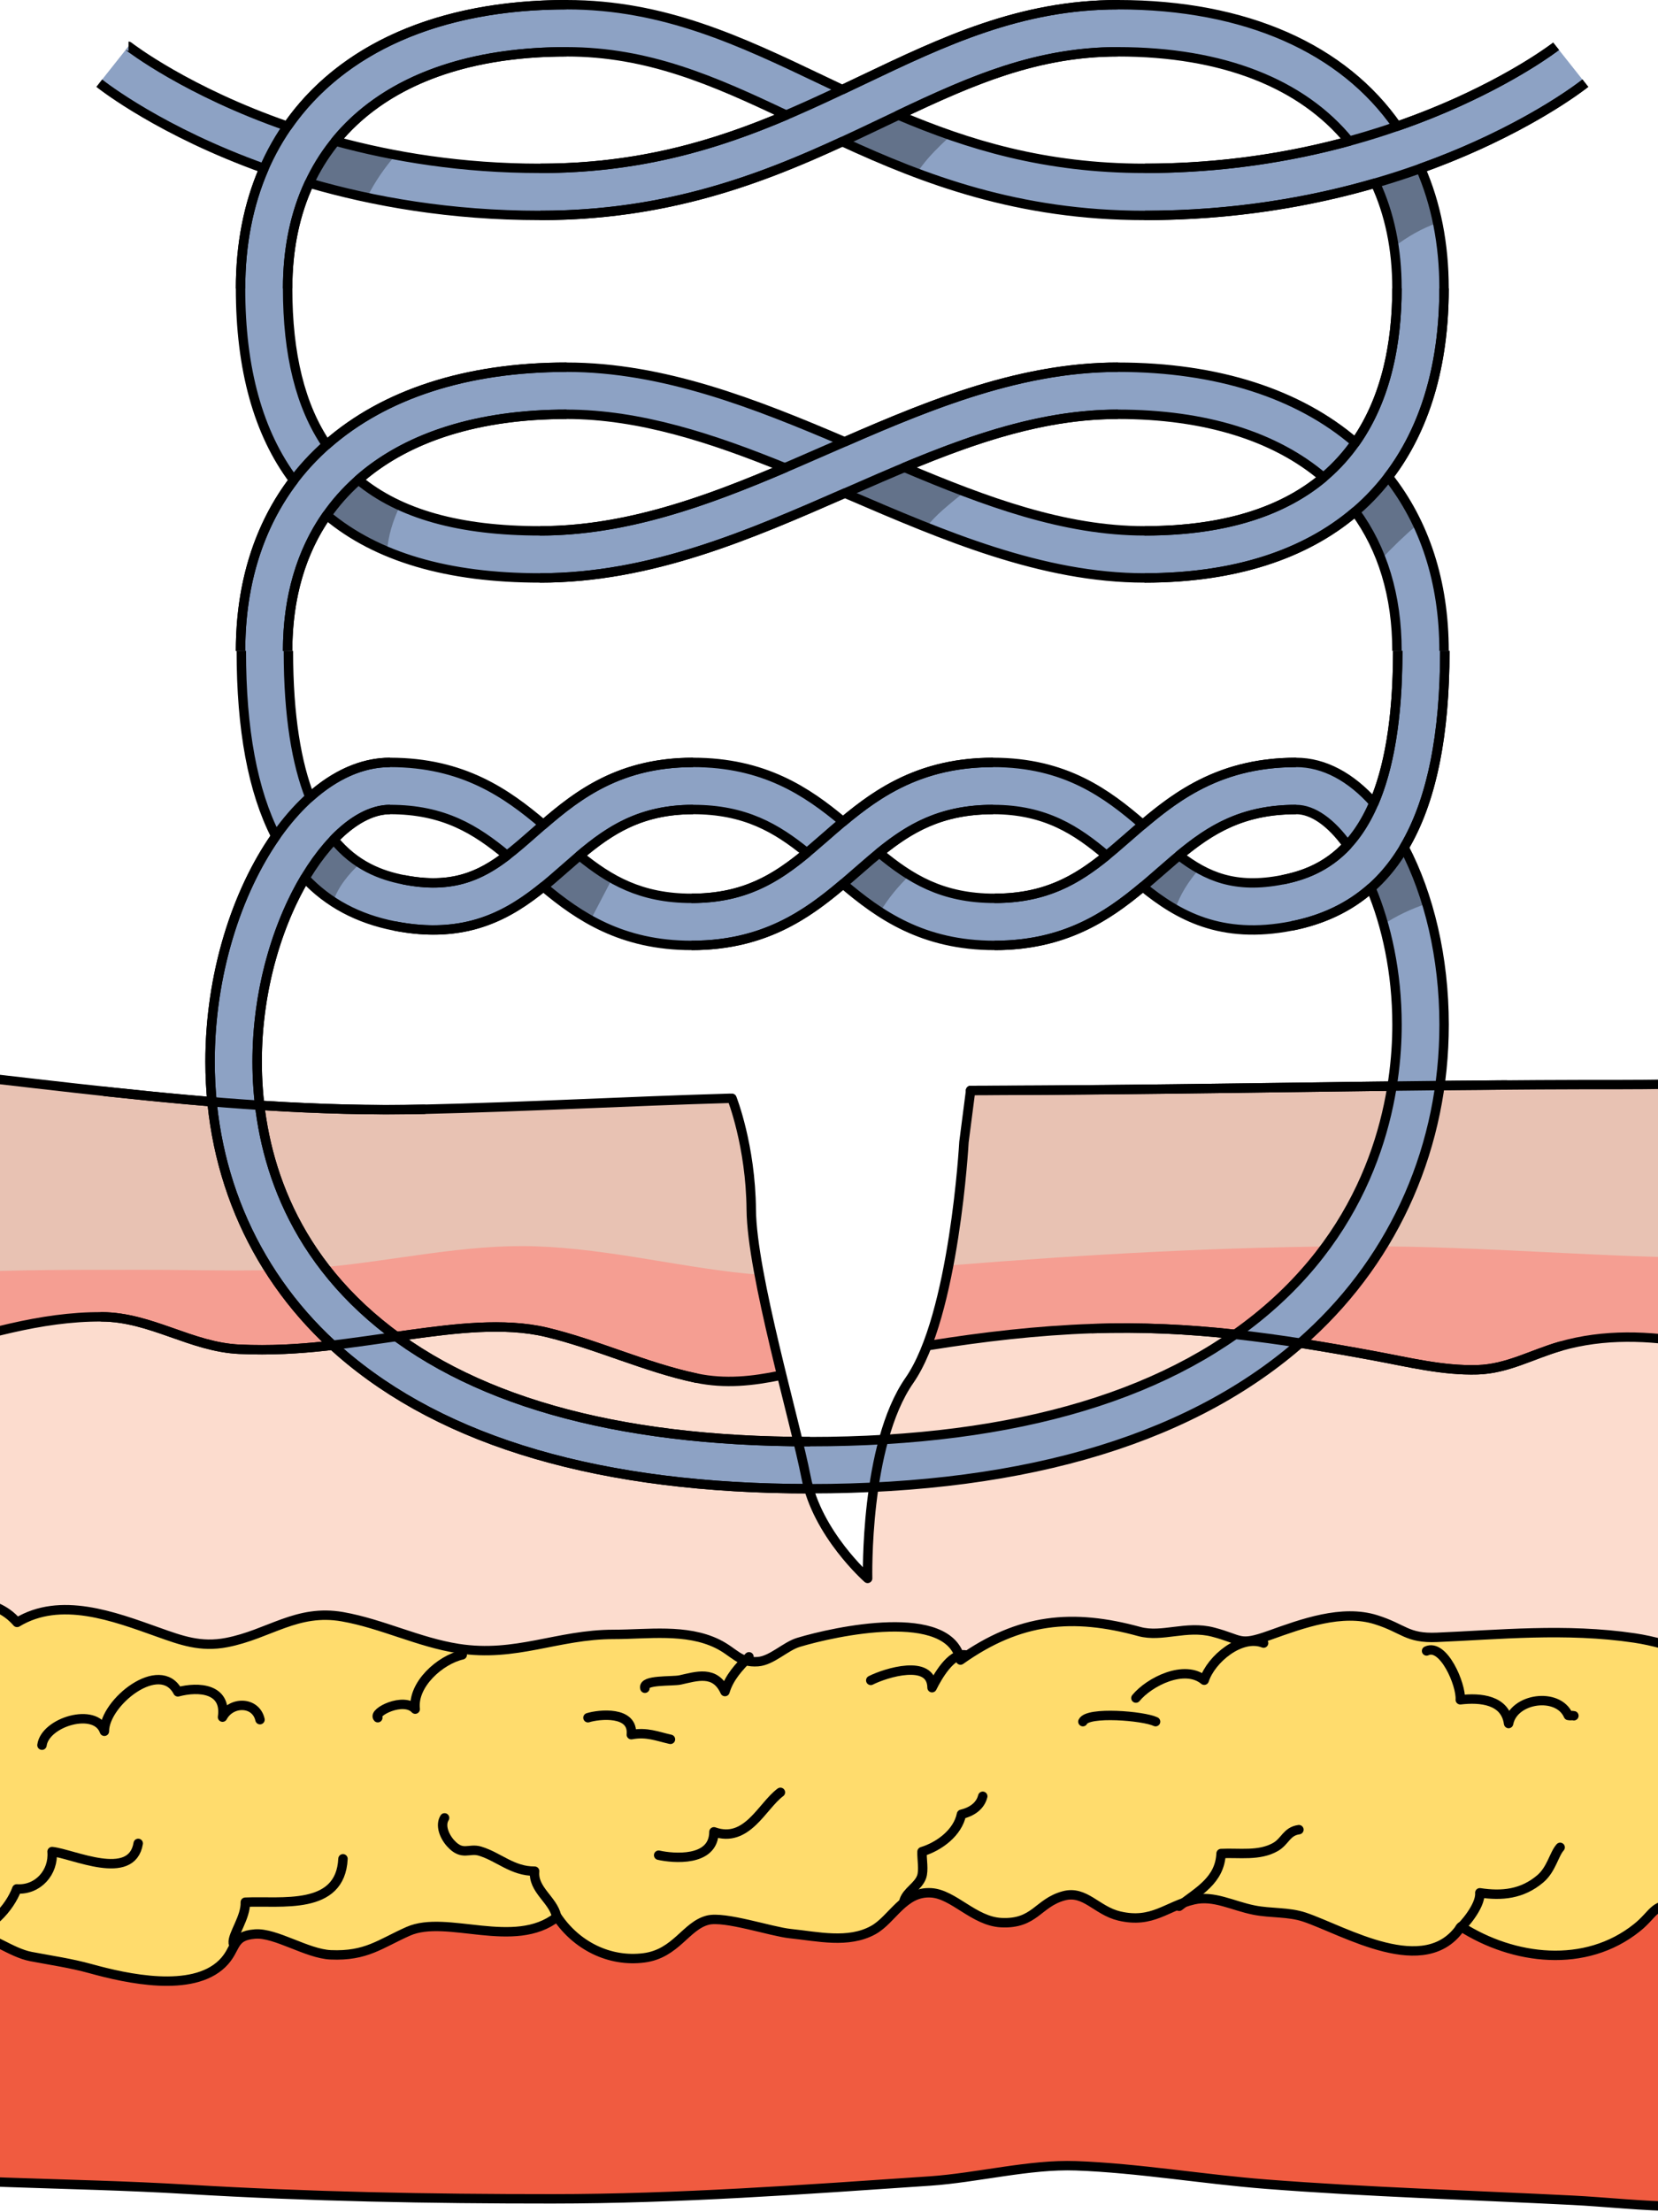
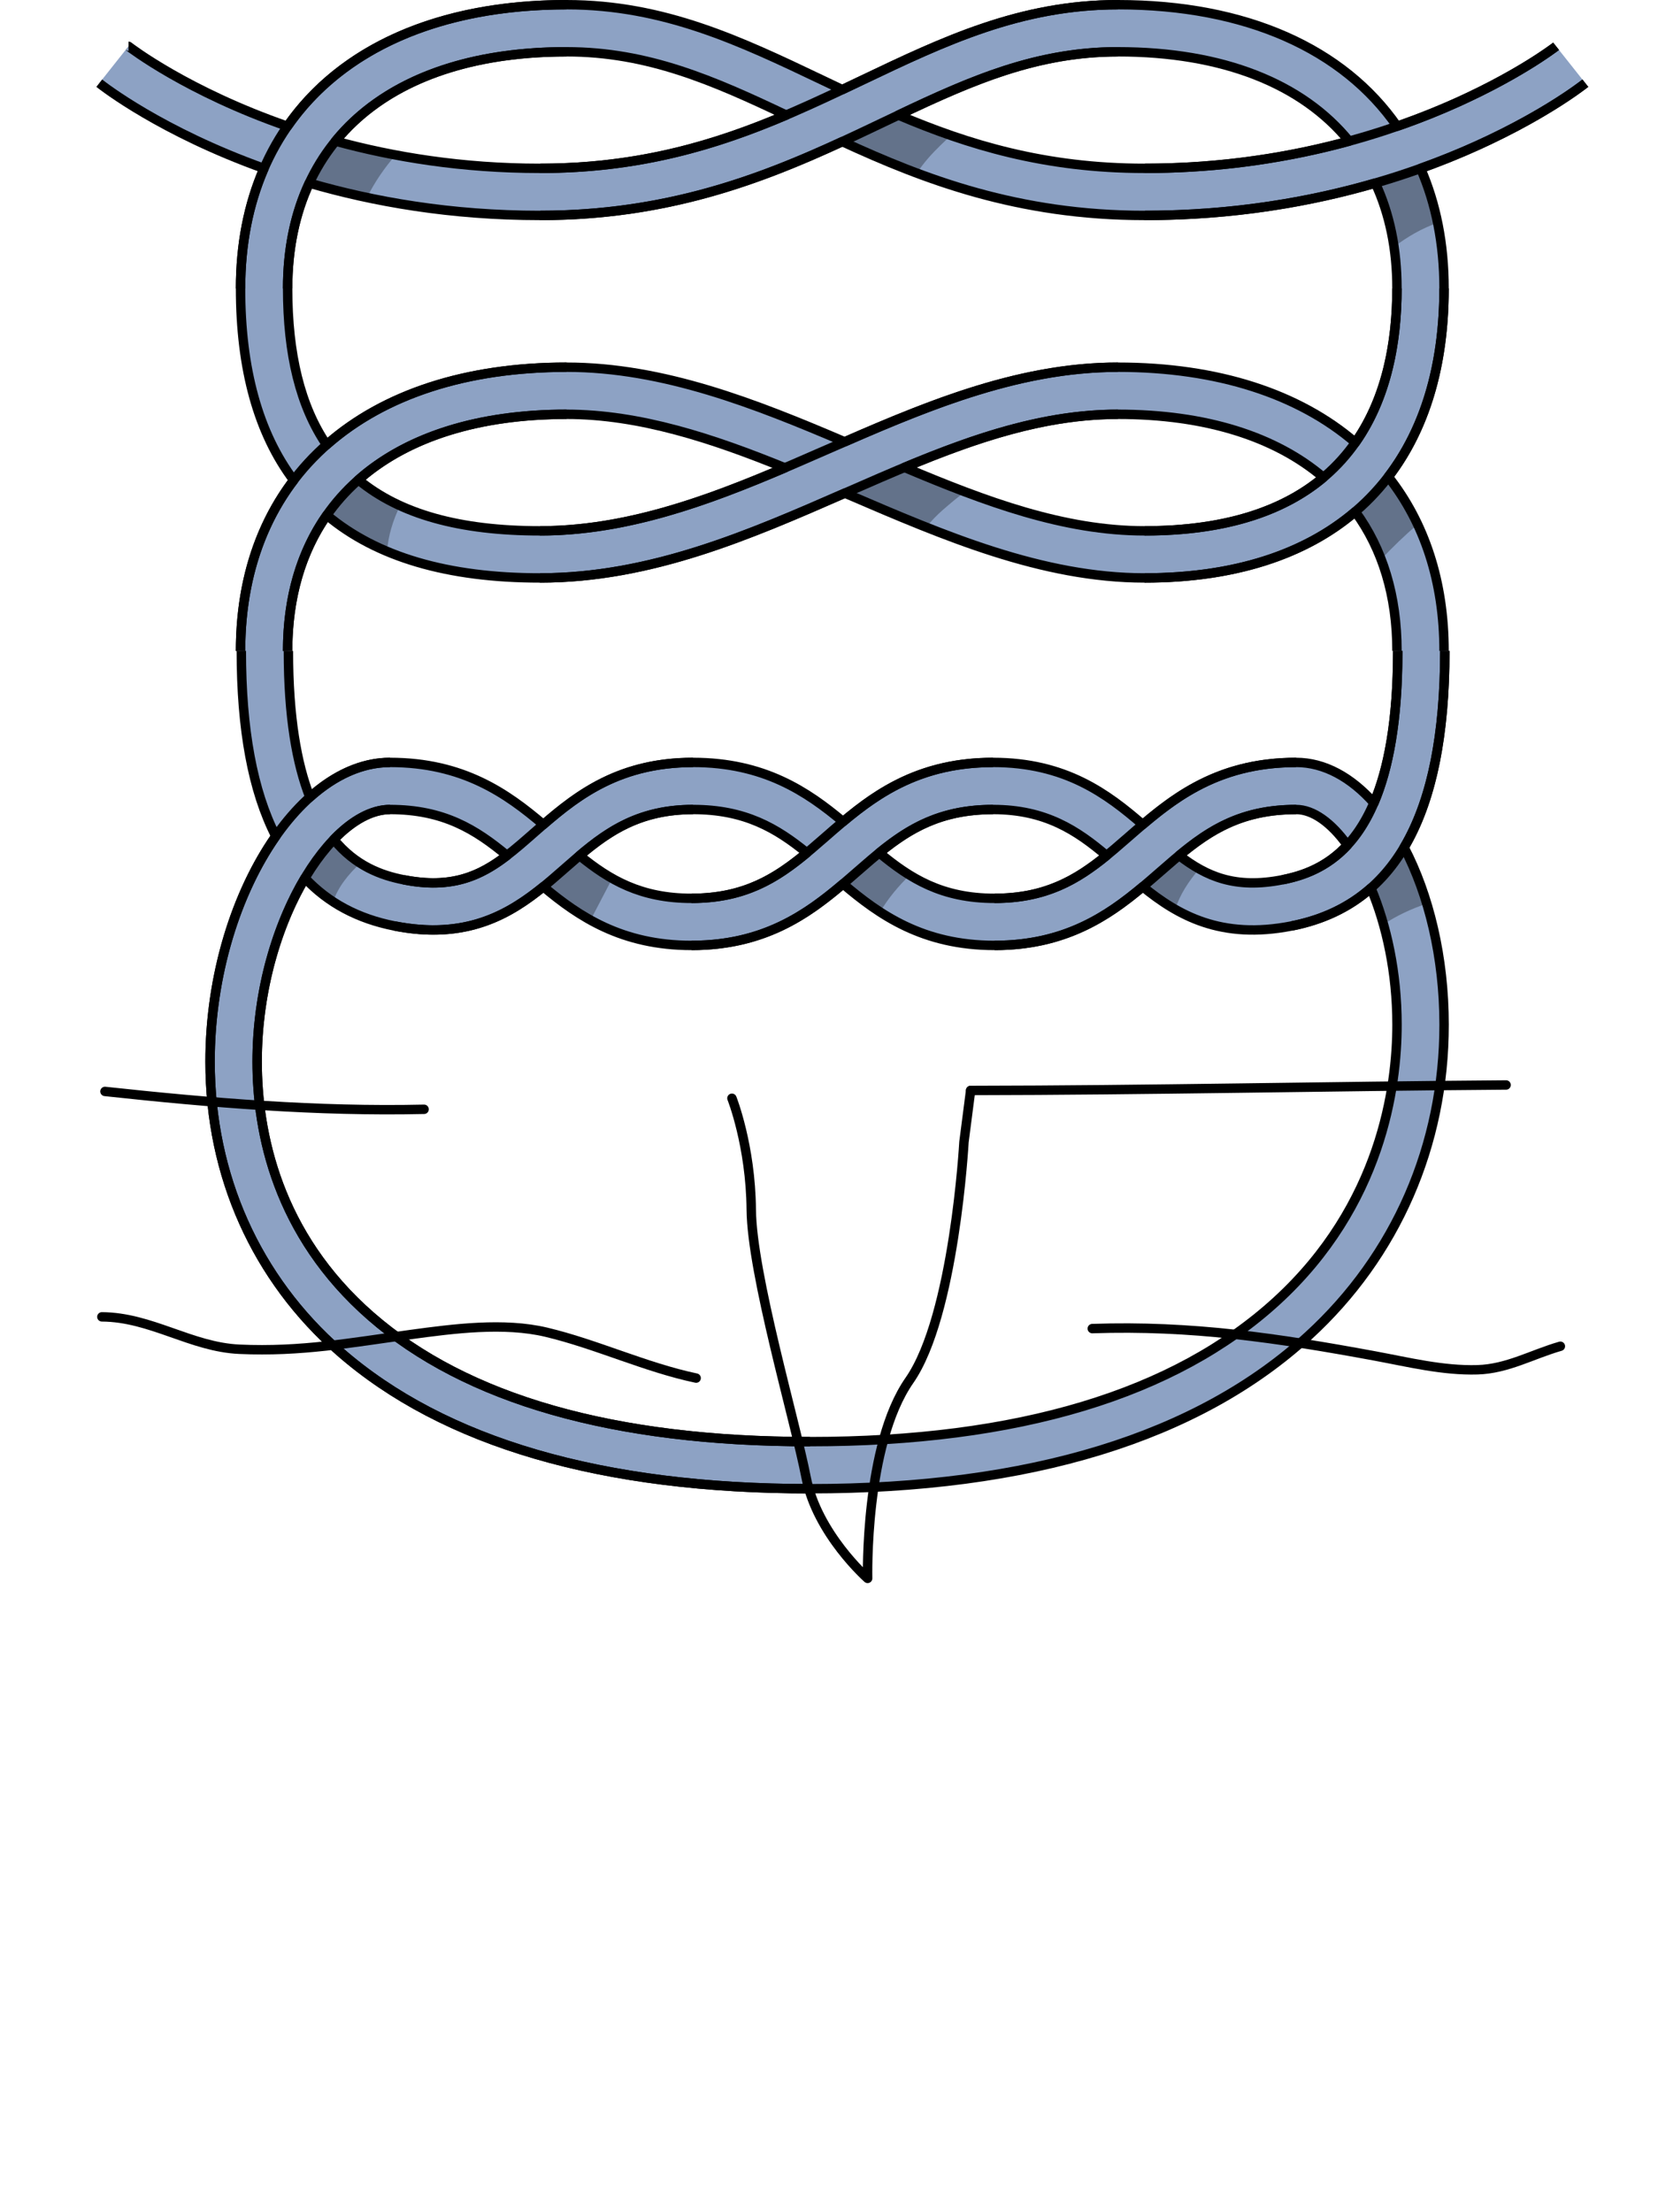
<svg xmlns="http://www.w3.org/2000/svg" xmlns:xlink="http://www.w3.org/1999/xlink" version="1.1" id="Layer_1" x="0px" y="0px" width="176.063px" height="234.89px" viewBox="0 0 176.063 234.89" enable-background="new 0 0 176.063 234.89" xml:space="preserve">
  <g>
    <g>
      <defs>
-         <rect id="SVGID_1_" y="99.553" width="176.063" height="146.719" />
-       </defs>
+         </defs>
      <clipPath id="SVGID_2_">
        <use xlink:href="#SVGID_1_" overflow="visible" />
      </clipPath>
      <g clip-path="url(#SVGID_2_)">
        <g>
          <path fill="#E8C2B3" d="M79.775,128.449c-0.033-3.754-1.096-8.395-2.048-11.82c-10.912,0.305-21.793,0.905-32.693,1.154      c-22.118,0.501-43.986-3.531-65.963-5.341c-21.6-1.778-42.836,1.222-64.238,3.615c-11.848,1.325-23.703,2.665-35.648,1.56      c-9.286-0.858-18.387-3.357-27.66-4.321c-4.755-0.494-8.068-1.749-12.352,1.194c-3.411,2.345-6.646,6.414-7.116,10.645      c-0.456,4.099,0.121,8.741,2.411,12.259c3.175,4.873,6.361,3.895,11.475,3.679c6.672-0.285,13.357-0.861,20.037-0.945      c13.135-0.164,26.329,1.194,39.465,1.562c9.623,0.269,19.288,1.818,28.926,1.03c10.813-0.887,21.305-2.272,32.176-2.272      c16.144,0,32.043-2.185,48.143-2.185c13.104,0,26.103,0.314,39.186,0.313c9.235-0.002,18.343,0.185,27.524,0.561      C80.491,134.978,79.8,131.07,79.775,128.449z" />
          <path fill="#E8C2B3" d="M201.271,117.261c-2.655-1.729-5.292-1.959-8.413-2.1c-6.941-0.312-13.967,0.006-20.913,0      c-22.892-0.019-45.782,0.592-68.678,0.624l-0.905,5.475c0,0-0.566,10.319-2.853,18.394c10.646-0.216,21.267-1.392,31.929-1.392      c15.545,0,31.203-0.568,46.75-1.233c5.752-0.245,10.969,0.283,16.605,0.624c4.086,0.248,8.599-0.777,10.865-4.299      C209.243,127.78,206.312,120.545,201.271,117.261z" />
        </g>
        <path fill="none" stroke="#000000" stroke-linecap="round" stroke-linejoin="round" stroke-miterlimit="10" d="M103.069,115.786     c22.961-0.029,45.918-0.644,68.876-0.625c6.946,0.006,13.972-0.312,20.913,0c3.121,0.141,5.758,0.37,8.413,2.1     c5.04,3.284,7.972,10.52,4.388,16.093c-2.267,3.521-6.779,4.547-10.865,4.299c-5.637-0.341-10.854-0.869-16.605-0.624     c-15.547,0.665-31.205,1.233-46.75,1.233" />
        <path fill="none" stroke="#000000" stroke-linecap="round" stroke-linejoin="round" stroke-miterlimit="10" d="M53.874,138.574     c-13.083,0.002-26.082-0.313-39.186-0.313c-16.1,0-31.999,2.185-48.143,2.185c-10.871,0-21.363,1.386-32.176,2.272     c-9.638,0.788-19.303-0.762-28.926-1.03c-13.136-0.367-26.33-1.726-39.465-1.562c-6.68,0.084-13.365,0.66-20.037,0.945     c-5.113,0.216-8.3,1.194-11.475-3.679c-2.29-3.518-2.867-8.16-2.411-12.259c0.471-4.23,3.705-8.3,7.116-10.645     c4.283-2.943,7.597-1.688,12.352-1.194c9.273,0.964,18.374,3.463,27.66,4.321c11.945,1.105,23.801-0.234,35.648-1.56     c21.402-2.394,42.639-5.394,64.238-3.615c21.977,1.81,43.845,5.842,65.963,5.341c10.835-0.248,21.647-0.857,32.493-1.165" />
        <path fill="#FCDCCE" d="M199.337,148.634c-2.427-10.657-17.873-9.403-26.449-9.747c-20.223-0.808-40.99-0.536-61.2,0.295     c-4.034,0.166-8.135,0.468-12.263,0.764c-0.756,2.604-1.693,4.958-2.855,6.625c-4.781,6.863-4.436,21.021-4.436,21.021     s-5.368-4.719-6.535-10.725c-0.662-3.406-2.425-9.889-3.839-16.109c-5.284-0.01-10.526-0.349-15.647-1.332     c-18.799-3.608-38.119-2.403-57.105-1.405c-16.281,0.854-32.082,2.715-48.422,0.547c-8.396-1.114-16.889,0.158-25.248,1.021     c-10.244,1.056-21.36,0.786-31.334,3.362c-8.821,2.278-17.82-1.222-26.705-2.565c-7.698-1.165-14.726-3.665-22.786-3.394     c-10.001,0.335-18.901,3.547-21.655,14.374c-1.404,5.515-3.369,16.983-0.805,22.242c4.938,10.128,19.574,11.506,29.303,12.75     c7.868,1.008,16.375,0.617,24.311,0.603c10.378-0.019,20.768,0.561,31.139,0.329c20.947-0.469,41.832-2.141,62.719-3.684     c16.548-1.223,33.262-0.078,49.832-0.078c18.998,0,38.105-0.182,57.057,1.171c15.805,1.127,31.592,2.572,47.45,2.574     c10.468,0.002,20.505-0.459,30.839-1.95c3.925-0.566,7.695-1.618,11.685-2.107c4.978-0.609,10.265-0.246,15.156-1.24     c4.821-0.98,5.887-3.574,7.31-7.891C201.355,166.502,201.114,156.427,199.337,148.634z" />
        <path fill="none" stroke="#000000" stroke-linecap="round" stroke-linejoin="round" stroke-miterlimit="10" d="M66.112,139.425     c-18.799-3.608-38.119-2.403-57.105-1.405c-16.281,0.854-32.082,2.715-48.422,0.547c-8.396-1.114-16.889,0.158-25.248,1.021     c-10.244,1.056-21.36,0.786-31.334,3.362c-8.821,2.278-17.82-1.222-26.705-2.565c-7.698-1.165-14.726-3.665-22.786-3.394     c-10.001,0.335-18.901,3.547-21.655,14.374c-1.404,5.515-3.369,16.983-0.805,22.242c4.938,10.128,19.574,11.506,29.303,12.75     c7.868,1.008,16.375,0.617,24.311,0.603c10.378-0.019,20.768,0.561,31.139,0.329c20.947-0.469,41.832-2.141,62.719-3.684     c16.548-1.223,33.262-0.078,49.832-0.078c18.998,0,38.105-0.182,57.057,1.171c15.805,1.127,31.592,2.572,47.45,2.574     c10.468,0.002,20.505-0.459,30.839-1.95c3.925-0.566,7.695-1.618,11.685-2.107c4.978-0.609,10.265-0.246,15.156-1.24     c4.821-0.98,5.887-3.574,7.31-7.891c2.505-7.581,2.264-17.656,0.486-25.449c-2.427-10.657-17.873-9.403-26.449-9.747     c-20.223-0.808-40.99-0.536-61.2,0.295" />
        <path fill="#F05B40" d="M-168.34,222.156c1.589,5.993,5.706,9.094,11.634,9.764c17.523,1.984,35.04,1.805,52.587,3.65     c5.584,0.589,9.05,0.776,14.469-0.367c5.259-1.112,10.577-1.916,15.849-2.971c17.446-3.492,37.635-3.848,55.324-1.804     c13.055,1.509,25.551,1.26,38.367,2.032c12.941,0.779,25.768,1.015,38.748,1.011c13.378-0.004,26.729-0.985,40.071-1.889     c5.082-0.346,10.601-1.799,15.549-1.619c6.636,0.241,13.526,1.432,20.193,1.95c10.835,0.841,21.7,1.163,32.55,1.709     c6.814,0.345,16.092,1.8,22.588-1.14c10.158-4.595,13.375-22.358,4.535-29.619c-6.506-5.345-18.676-4.456-26.457-4.978     c-15.279-1.021-30.689-1.479-45.998-1.892c-42.516-1.144-84.569-8.473-127.128-8.41c-20.865,0.03-41.813,1.664-62.653,0.701     c-15.221-0.706-30.492,0.174-45.66,1.56c-9.61,0.879-18.988,3.088-28.582,4.061C-157.51,195.441-173.086,204.26-168.34,222.156z" />
        <path fill="none" stroke="#000000" stroke-linecap="round" stroke-linejoin="round" stroke-miterlimit="10" d="M-168.34,222.156     c1.589,5.993,5.706,9.094,11.634,9.764c17.523,1.984,35.04,1.805,52.587,3.65c5.584,0.589,9.05,0.776,14.469-0.367     c5.259-1.112,10.577-1.916,15.849-2.971c17.446-3.492,37.635-3.848,55.324-1.804c13.055,1.509,25.551,1.26,38.367,2.032     c12.941,0.779,25.768,1.015,38.748,1.011c13.378-0.004,26.729-0.985,40.071-1.889c5.082-0.346,10.601-1.799,15.549-1.619     c6.636,0.241,13.526,1.432,20.193,1.95c10.835,0.841,21.7,1.163,32.55,1.709c6.814,0.345,16.092,1.8,22.588-1.14     c10.158-4.595,13.375-22.358,4.535-29.619c-6.506-5.345-18.676-4.456-26.457-4.978c-15.279-1.021-30.689-1.479-45.998-1.892     c-42.516-1.144-84.569-8.473-127.128-8.41c-20.865,0.03-41.813,1.664-62.653,0.701c-15.221-0.706-30.492,0.174-45.66,1.56     c-9.61,0.879-18.988,3.088-28.582,4.061C-157.51,195.441-173.086,204.26-168.34,222.156z" />
        <path fill="#FFDC6D" d="M-147.451,205.449c2.753-0.723,2.351,0.14,5.351,0.957c3.018,0.823,5.742,0.179,7.809-2.002     c4.182,2.375,13.172,7.7,15.661,0.068c3.892,1.602,9.737,0.71,13.074-1.567c4.333,5.916,10.354,9.795,18.095,6.467     c1.412-0.607,3.894-3.448,5.301-3.385c2.014,0.091,4.01,2.986,6.628,3.4c3.962,0.628,6.056-1.66,9.038-2.158     c2.426-0.404,6.163,1.858,8.676,2.145c5.034,0.574,9.934,0.347,11.63-4.831c3.645,4.969,15.833,6.856,19.033,0.547     c3.809,2.798,11.151,4.646,14.049-0.531c-1.35,2.409,10.144,0.813,10.16,0.814c2.051,0.174,4.093,1.962,6.245,2.373     c2.193,0.417,4.203,0.697,6.355,1.293c3.804,1.051,10.731,2.586,13.943-0.542c1.602-1.561,0.945-2.954,3.496-3.143     c2.188-0.162,5.5,2.1,8.029,2.207c3.778,0.162,5.229-1.165,8.225-2.496c4.102-1.82,11.271,2.045,15.818-1.536     c2.047,3.051,5.543,4.829,9.222,4.353c3.403-0.443,4.442-3.405,6.765-4c1.803-0.463,6.742,1.218,8.767,1.427     c2.921,0.301,6.157,1.083,8.802-0.371c2.039-1.12,3.23-4.152,6.17-3.959c2.383,0.155,4.548,3.025,7.43,3.165     c3.584,0.174,3.873-2.096,6.634-2.846c2.263-0.616,3.49,1.575,5.909,2.143c3.532,0.831,5.032-1.067,7.904-1.729     c2.145-0.495,4.086,0.639,6.399,1.1c1.78,0.356,3.659,0.174,5.361,0.748c4.241,1.429,12.846,6.685,16.623,1.009     c5.558,3.553,13.201,4.508,18.688,0.1c1.717-1.379,1.775-2.483,3.718-2.341c1.408,0.105,3.162,1.744,4.688,2.045     c9.899,1.938,17.768-6.551,19.057-16.095c0.836-6.168-0.519-13.864-7.904-14.113c-3.041-0.104-5.852,1.351-8.881,1.627     c-4.277,0.394-6.767-1.25-10.941-1.87c-7.309-1.087-14.492-0.34-20.986-0.071c-3.206,0.133-3.49-0.935-6.471-1.871     c-3.615-1.138-7.835,0.41-11.261,1.636c-3.366,1.206-2.944,0.479-6.063-0.326c-2.84-0.735-5.404,0.603-7.805-0.054     c-7.076-1.941-12.734-1.421-18.994,3.026c-1.18-5.701-13.334-3.045-17.207-1.878c-1.393,0.42-2.832,1.94-4.309,2.049     c-1.985,0.146-2.482-1.009-4.293-1.896c-3.328-1.632-7.411-0.999-11.01-0.999c-6.007,0-10.367,2.463-16.529,1.499     c-4.194-0.656-8.084-2.631-12.266-3.372c-4.862-0.859-7.816,1.871-12.32,2.738c-2.762,0.533-4.807-0.223-7.266-1.099     c-4.734-1.686-10.371-3.833-14.984-1.039c-2.45-2.836-6.572-2.438-9.676-1.458c-1.408,0.445-1.54,1.186-3.106,1.106     c-2.183-0.111-4.116-1.763-6.569-1.809c-3.039-0.058-5.468,2.091-8.104,1.582c-2.321-0.448-4.092-2.054-6.812-2.214     c-3.245-0.192-6.509,0-9.7,0.553c-2.037,0.353-4.352,0.626-6.283,1.388c-0.975,0.387-2.949,2.275-3.815,2.373     c-1.658,0.187-3.288-1.457-4.981-1.747c-3.729-0.64-6.247,2.091-9.597,2.371c-1.161,0.098-1.945-0.591-3.153-0.645     c-1.955-0.089-2.301,0.783-4.057,1.262c-3.164,0.858-5.582-0.129-8.733,1.6c-2.249-3.112-6.396-2.999-9.981-2.777     c-2.467,0.153-5.763,2.035-8.134,1.582c-1.712-0.325-3.987-2.047-5.93-2.589c-2.634-0.735-4.997-1.837-7.813-1.809     c-4.565,0.045-8.357,1.893-12.879,1.021c-1.796-0.346-3.449-0.851-5.305-0.64c-1.531,0.174-2.979,1.609-4.294,1.802     c-2.408,0.352-4.963-2.511-8.403-1.802c-1.47,0.304-2.634,1.347-4.137,1.506c-2.313,0.243-4.827-0.604-7.206-0.632     c-3.928-0.043-8.094-1.57-11.18,1.443c-2.793,2.729-4.305,7.248-5.176,10.947c-1.266,5.376-2.103,10.614,0.568,15.748     C-168.118,209.127-155.265,207.496-147.451,205.449z" />
        <path fill="none" stroke="#000000" stroke-linecap="round" stroke-linejoin="round" stroke-miterlimit="10" d="M-147.451,205.449     c2.753-0.723,2.351,0.14,5.351,0.957c3.018,0.823,5.742,0.179,7.809-2.002c4.182,2.375,13.172,7.7,15.661,0.068     c3.892,1.602,9.737,0.71,13.074-1.567c4.333,5.916,10.354,9.795,18.095,6.467c1.412-0.607,3.894-3.448,5.301-3.385     c2.014,0.091,4.01,2.986,6.628,3.4c3.962,0.628,6.056-1.66,9.038-2.158c2.426-0.404,6.163,1.858,8.676,2.145     c5.034,0.574,9.934,0.347,11.63-4.831c3.645,4.969,15.833,6.856,19.033,0.547c3.809,2.798,11.151,4.646,14.049-0.531     c-1.35,2.409,10.144,0.813,10.16,0.814c2.051,0.174,4.093,1.962,6.245,2.373c2.193,0.417,4.203,0.697,6.355,1.293     c3.804,1.051,10.731,2.586,13.943-0.542c1.602-1.561,0.945-2.954,3.496-3.143c2.188-0.162,5.5,2.1,8.029,2.207     c3.778,0.162,5.229-1.165,8.225-2.496c4.102-1.82,11.271,2.045,15.818-1.536c2.047,3.051,5.543,4.829,9.222,4.353     c3.403-0.443,4.442-3.405,6.765-4c1.803-0.463,6.742,1.218,8.767,1.427c2.921,0.301,6.157,1.083,8.802-0.371     c2.039-1.12,3.23-4.152,6.17-3.959c2.383,0.155,4.548,3.025,7.43,3.165c3.584,0.174,3.873-2.096,6.634-2.846     c2.263-0.616,3.49,1.575,5.909,2.143c3.532,0.831,5.032-1.067,7.904-1.729c2.145-0.495,4.086,0.639,6.399,1.1     c1.78,0.356,3.659,0.174,5.361,0.748c4.241,1.429,12.846,6.685,16.623,1.009c5.558,3.553,13.201,4.508,18.688,0.1     c1.717-1.379,1.775-2.483,3.718-2.341c1.408,0.105,3.162,1.744,4.688,2.045c9.899,1.938,17.768-6.551,19.057-16.095     c0.836-6.168-0.519-13.864-7.904-14.113c-3.041-0.104-5.852,1.351-8.881,1.627c-4.277,0.394-6.767-1.25-10.941-1.87     c-7.309-1.087-14.492-0.34-20.986-0.071c-3.206,0.133-3.49-0.935-6.471-1.871c-3.615-1.138-7.835,0.41-11.261,1.636     c-3.366,1.206-2.944,0.479-6.063-0.326c-2.84-0.735-5.404,0.603-7.805-0.054c-7.076-1.941-12.734-1.421-18.994,3.026     c-1.18-5.701-13.334-3.045-17.207-1.878c-1.393,0.42-2.832,1.94-4.309,2.049c-1.985,0.146-2.482-1.009-4.293-1.896     c-3.328-1.632-7.411-0.999-11.01-0.999c-6.007,0-10.367,2.463-16.529,1.499c-4.194-0.656-8.084-2.631-12.266-3.372     c-4.862-0.859-7.816,1.871-12.32,2.738c-2.762,0.533-4.807-0.223-7.266-1.099c-4.734-1.686-10.371-3.833-14.984-1.039     c-2.45-2.836-6.572-2.438-9.676-1.458c-1.408,0.445-1.54,1.186-3.106,1.106c-2.183-0.111-4.116-1.763-6.569-1.809     c-3.039-0.058-5.468,2.091-8.104,1.582c-2.321-0.448-4.092-2.054-6.812-2.214c-3.245-0.192-6.509,0-9.7,0.553     c-2.037,0.353-4.352,0.626-6.283,1.388c-0.975,0.387-2.949,2.275-3.815,2.373c-1.658,0.187-3.288-1.457-4.981-1.747     c-3.729-0.64-6.247,2.091-9.597,2.371c-1.161,0.098-1.945-0.591-3.153-0.645c-1.955-0.089-2.301,0.783-4.057,1.262     c-3.164,0.858-5.582-0.129-8.733,1.6c-2.249-3.112-6.396-2.999-9.981-2.777c-2.467,0.153-5.763,2.035-8.134,1.582     c-1.712-0.325-3.987-2.047-5.93-2.589c-2.634-0.735-4.997-1.837-7.813-1.809c-4.565,0.045-8.357,1.893-12.879,1.021     c-1.796-0.346-3.449-0.851-5.305-0.64c-1.531,0.174-2.979,1.609-4.294,1.802c-2.408,0.352-4.963-2.511-8.403-1.802     c-1.47,0.304-2.634,1.347-4.137,1.506c-2.313,0.243-4.827-0.604-7.206-0.632c-3.928-0.043-8.094-1.57-11.18,1.443     c-2.793,2.729-4.305,7.248-5.176,10.947c-1.266,5.376-2.103,10.614,0.568,15.748     C-168.118,209.127-155.265,207.496-147.451,205.449z" />
        <g>
          <path fill="#F59E92" d="M199.032,134.51c-2.773-2.531-12.393-0.931-15.789-0.931c-12.74,0-25.396-1.248-38.07-1.248      c-14.821,0-29.666,0.852-44.437,2.037c-0.567,2.979-1.319,6.003-2.303,8.533c5.823-0.938,11.678-1.629,17.556-1.832      c10.476-0.36,19.713,1.002,29.967,2.898c3.605,0.666,7.25,1.582,10.934,1.474c3.184-0.094,5.791-1.632,8.805-2.497      c9.314-2.679,18.966,0.811,27.866,3.035c2.065,0.516,4.261,1.663,6.425,1.294C200.828,144.487,201.597,136.851,199.032,134.51z" />
          <path fill="#F59E92" d="M80.63,135.355c-7.957-0.648-15.668-2.757-23.8-3.023c-7.386-0.243-14.839,1.504-22.163,2.192      c-6.404,0.603-12.97,0.289-19.431,0.304c-6.71,0.015-13.222-0.058-19.909,0.313c-5.506,0.306-11.884,1.204-17.238-0.384      c-6.176-1.829-12.004-3.941-18.504-4.307c-8.363-0.469-16.67,0.426-24.963,1.257c-14.174,1.421-27.596,6.637-42.064,5.002      c-3.35-0.379-6.658-1.841-9.992-2.201c-3.171-0.342-6.446-0.001-9.605-0.32c-6.144-0.619-12.742-1.509-18.801-0.921      c-6.023,0.582-12.314-0.396-17.255,3.981c-2.167,1.921-2.522,4.276-0.157,6.242c7.732,6.429,17.592-7.364,25.507-0.725      c3.545,2.971,5.62,5.028,10.581,5.173c7.156,0.21,14.188-1.888,21.365-1.247c6.884,0.613,12.11,1.884,18.998,0.389      c9.151-1.988,19.08-0.941,28.445-1.014c4.941-0.04,9.066-2.612,14.021-2.811c5.807-0.231,11.508,0.79,17.133,1.96      c13.246,2.753,24.795-5.475,38.021-5.394c5.237,0.032,9.463,3.21,14.603,3.441c6.576,0.297,11.822-0.698,18.223-1.568      c4.513-0.613,9.867-1.312,14.367-0.241c5.321,1.265,10.52,3.734,15.912,4.871c3.153,0.662,6.12,0.307,9.084-0.319      C82.139,142.463,81.255,138.704,80.63,135.355z" />
        </g>
        <path fill="none" stroke="#000000" stroke-linecap="round" stroke-linejoin="round" stroke-miterlimit="10" d="M98.634,142.864     c5.758-0.923,11.546-1.595,17.355-1.795c10.476-0.36,19.713,1.002,29.967,2.898c3.605,0.666,7.25,1.582,10.934,1.474     c3.184-0.094,5.791-1.632,8.805-2.497c9.314-2.679,18.966,0.811,27.866,3.035c2.065,0.516,4.261,1.663,6.425,1.294     c0.843-2.786,1.611-10.423-0.953-12.764c-2.773-2.531-12.393-0.931-15.789-0.931" />
        <path fill="none" stroke="#000000" stroke-linecap="round" stroke-linejoin="round" stroke-miterlimit="10" d="M-4.673,135.141     c-5.506,0.306-11.884,1.204-17.238-0.384c-6.176-1.829-12.004-3.941-18.504-4.307c-8.363-0.469-16.67,0.426-24.963,1.257     c-14.174,1.421-27.596,6.637-42.064,5.002c-3.35-0.379-6.658-1.841-9.992-2.201c-3.171-0.342-6.446-0.001-9.605-0.32     c-6.144-0.619-12.742-1.509-18.801-0.921c-6.023,0.582-12.314-0.396-17.255,3.981c-2.167,1.921-2.522,4.276-0.157,6.242     c7.732,6.429,17.592-7.364,25.507-0.725c3.545,2.971,5.62,5.028,10.581,5.173c7.156,0.21,14.188-1.888,21.365-1.247     c6.884,0.613,12.11,1.884,18.998,0.389c9.151-1.988,19.08-0.941,28.445-1.014c4.941-0.04,9.066-2.612,14.021-2.811     c5.807-0.231,11.508,0.79,17.133,1.96c13.246,2.753,24.795-5.475,38.021-5.394c5.237,0.032,9.463,3.21,14.603,3.441     c6.576,0.297,11.822-0.698,18.223-1.568c4.513-0.613,9.867-1.312,14.367-0.241c5.321,1.265,10.52,3.734,15.912,4.871     c3.1,0.651,6.02,0.318,8.933-0.287" />
        <path fill="none" stroke="#000000" stroke-linecap="round" stroke-linejoin="round" stroke-miterlimit="10" d="M88.916,135.376" />
        <g>
          <path fill="none" stroke="#000000" stroke-linecap="round" stroke-linejoin="round" stroke-miterlimit="10" d="M24.768,206.314      c-0.11-0.882,1.353-2.749,1.28-4.34c3.795-0.173,10.106,0.925,10.373-4.609" />
          <path fill="none" stroke="#000000" stroke-linecap="round" stroke-linejoin="round" stroke-miterlimit="10" d="M-3.47,205.116      c2.276-0.036,4.527-2.553,5.253-4.552c2.251,0.151,3.941-1.774,3.748-3.966c2.224,0.238,8.458,3.26,9.146-0.868" />
          <path fill="none" stroke="#000000" stroke-linecap="round" stroke-linejoin="round" stroke-miterlimit="10" d="M4.458,185.302      c0.326-2.469,5.709-4.08,6.627-1.476c-0.002-3.083,5.919-7.782,7.804-4.186c2.225-0.592,5.187-0.36,4.742,2.684      c0.911-1.714,3.532-1.696,3.978,0.268" />
          <path fill="none" stroke="#000000" stroke-linecap="round" stroke-linejoin="round" stroke-miterlimit="10" d="M49.086,175.71      c-2.346,0.531-5.304,3.142-4.995,5.765c-1.225-1.334-4.529,0.337-3.973,0.908" />
          <path fill="none" stroke="#000000" stroke-linecap="round" stroke-linejoin="round" stroke-miterlimit="10" d="M59.099,203.448      c-0.392-1.752-2.529-2.804-2.326-4.77c-2.357,0.017-3.807-1.524-5.81-2.128c-1.163-0.352-1.85,0.55-3.096-0.813      c-0.698-0.766-1.151-1.933-0.657-2.717" />
          <path fill="none" stroke="#000000" stroke-linecap="round" stroke-linejoin="round" stroke-miterlimit="10" d="M69.942,196.983      c1.497,0.34,5.854,0.753,5.871-2.481c3.51,1.257,5.11-2.756,7.059-4.192" />
          <path fill="none" stroke="#000000" stroke-linecap="round" stroke-linejoin="round" stroke-miterlimit="10" d="M96.012,201.78      c0.329-0.98,1.495-1.495,1.851-2.489c0.26-0.724,0.016-1.901,0.047-2.684c1.816-0.553,3.795-2.007,4.188-3.968      c1.035-0.244,1.989-0.834,2.259-1.912" />
          <path fill="none" stroke="#000000" stroke-linecap="round" stroke-linejoin="round" stroke-miterlimit="10" d="M102.478,175.711      c-1.51-0.181-2.924,2.324-3.503,3.486c-0.034-3.119-4.958-1.563-6.508-0.775" />
-           <path fill="none" stroke="#000000" stroke-linecap="round" stroke-linejoin="round" stroke-miterlimit="10" d="M79.536,175.919      c-1.082,1.103-2.1,2.186-2.551,3.69c-1.047-2.314-3.037-1.612-4.76-1.234c-0.836,0.184-4.035-0.061-3.743,0.881" />
          <path fill="none" stroke="#000000" stroke-linecap="round" stroke-linejoin="round" stroke-miterlimit="10" d="M125.211,202.406      c2.054-1.597,4.322-2.751,4.454-5.6c1.906-0.099,4.048,0.299,5.789-0.703c1.026-0.591,1.17-1.65,2.477-1.831" />
          <path fill="none" stroke="#000000" stroke-linecap="round" stroke-linejoin="round" stroke-miterlimit="10" d="M134.181,174.461      c-2.389-0.946-5.582,1.692-6.305,3.941c-2.088-1.722-5.834,0.164-7.254,1.897" />
          <path fill="none" stroke="#000000" stroke-linecap="round" stroke-linejoin="round" stroke-miterlimit="10" d="M114.992,182.804      c0.503-1.108,6.45-0.618,7.718,0" />
          <path fill="none" stroke="#000000" stroke-linecap="round" stroke-linejoin="round" stroke-miterlimit="10" d="M62.436,182.386      c1.165-0.364,4.856-0.76,4.604,1.8c1.64-0.313,2.723,0.175,4.155,0.494" />
          <path fill="none" stroke="#000000" stroke-linecap="round" stroke-linejoin="round" stroke-miterlimit="10" d="M151.489,175.295      c1.791-0.848,3.693,3.58,3.578,5.187c2.164-0.255,4.775-0.002,5.131,2.52c0.531-2.727,5.252-3.365,6.344-0.855      c0.197,0.052,0.406-0.022,0.59,0.031" />
          <path fill="none" stroke="#000000" stroke-linecap="round" stroke-linejoin="round" stroke-miterlimit="10" d="M155.036,204.702      c0.117,0.018,2.229-2.259,2.106-3.727c2.34,0.357,4.493,0.15,6.419-1.483c1.188-1.008,1.453-2.606,2.111-3.341" />
        </g>
      </g>
    </g>
    <g>
      <g>
        <path id="changecolor_10_" fill="#8DA2C4" d="M153.344,69.115c0-7.362-2.09-13.615-5.934-18.487     c3.877-5.055,5.934-11.789,5.934-20.003c0-4.729-0.863-8.999-2.497-12.742c10.894-3.898,17.075-8.712,17.501-9.05l-3.106-3.918     l-0.003,0.002c-0.004,0.003-0.025,0.02-0.047,0.036c-0.564,0.431-6.567,4.89-16.844,8.454C142.648,5.195,132.331,0.5,118.719,0.5     c-10.362,0-18.497,3.88-27.109,7.987c-0.719,0.343-1.441,0.687-2.166,1.029c-0.725-0.343-1.447-0.687-2.166-1.029     C78.665,4.38,70.53,0.5,60.168,0.5c-13.612,0-23.93,4.695-29.629,12.907C19.821,9.689,13.744,4.993,13.646,4.915l-3.106,3.918     c0.426,0.338,6.607,5.151,17.501,9.05c-1.634,3.743-2.497,8.014-2.497,12.742c0,8.573,1.898,15.363,5.656,20.362     c-3.666,4.819-5.656,10.944-5.656,18.128h0.082c0,8.345,1.21,14.882,3.664,19.672c-4.19,5.979-6.983,14.73-6.983,23.938     c0,12.101,4.898,23.039,13.791,30.801c11.06,9.653,27.853,14.548,49.912,14.548c23.359,0,41.173-5.468,52.946-16.253     c9.281-8.502,14.394-20.229,14.394-33.022c0-7.174-1.625-13.818-4.245-18.816c2.896-4.875,4.322-11.806,4.322-20.866H153.344z      M118.719,5.5c11.128,0,19.562,3.384,24.532,9.485c-6.144,1.679-13.435,2.89-21.708,2.89c-10.582,0-18.75-2.517-26.135-5.658     C103.164,8.535,110.094,5.5,118.719,5.5z M60.168,5.5c8.625,0,15.555,3.035,23.311,6.717c-7.385,3.142-15.553,5.658-26.135,5.658     c-8.273,0-15.564-1.211-21.708-2.89C40.606,8.884,49.04,5.5,60.168,5.5z M30.543,30.625c0-4.203,0.798-7.948,2.31-11.188     c6.802,1.977,15.02,3.438,24.491,3.438c13.436,0,23.42-3.836,32.1-7.841c8.68,4.005,18.664,7.841,32.1,7.841     c9.472,0,17.689-1.461,24.491-3.438c1.512,3.239,2.31,6.984,2.31,11.188c0,5.52-1.028,11.537-4.418,16.365     c-5.982-5.147-14.595-8-25.207-8c-10.263,0-19.803,3.898-29.023,7.92c-9.481-4.05-19.271-7.92-29.527-7.92     c-10.774,0-19.486,2.941-25.479,8.238C31.902,43.134,30.543,37.628,30.543,30.625z M140.53,50.691     c-4.083,3.435-10.134,5.674-18.987,5.674c-8.549,0-16.854-3.086-25.492-6.736c7.527-3.142,14.885-5.639,22.668-5.639     C128.021,43.99,135.441,46.353,140.53,50.691z M83.342,49.673c-8.307,3.544-16.893,6.692-25.998,6.692     c-8.491,0-14.872-1.767-19.275-5.415c5.095-4.501,12.617-6.96,22.1-6.96C67.943,43.99,75.719,46.57,83.342,49.673z      M135.578,138.134c-10.822,9.913-27.5,14.939-49.569,14.939c-20.815,0-36.502-4.479-46.624-13.314     c-9.983-8.713-12.079-19.511-12.079-27.034c0-7.557,2.132-14.546,5.074-19.487c2.477,2.635,5.643,4.32,9.513,5.081     c7.496,1.475,12.067-1.129,15.807-4.167c3.791,3.179,8.34,6.233,15.734,6.233c7.628,0,12.228-3.251,16.092-6.534     c3.864,3.283,8.464,6.534,16.092,6.534c7.395,0,11.943-3.055,15.734-6.232c3.738,3.037,8.305,5.643,15.807,4.166     c3.322-0.653,6.126-1.988,8.421-4.021c1.656,3.939,2.77,8.986,2.77,14.5C148.349,115.385,146.689,127.955,135.578,138.134z      M35.445,89.135c1.946-2.022,4.023-3.182,5.969-3.182c5.705,0,9.101,2.122,12.426,4.882c-2.907,2.229-5.94,3.567-10.982,2.577     C40.472,92.943,37.729,91.936,35.445,89.135z M61.543,90.845c3.145-2.661,6.48-4.892,12.055-4.892     c5.509,0,8.864,1.979,12.082,4.6c-3.292,2.731-6.648,4.832-12.246,4.832C68.037,95.385,64.724,93.433,61.543,90.845z      M93.371,90.553c3.218-2.621,6.573-4.6,12.082-4.6c5.574,0,8.91,2.23,12.055,4.892c-3.181,2.588-6.494,4.54-11.891,4.54     C100.02,95.385,96.663,93.284,93.371,90.553z M125.212,90.835c3.324-2.76,6.72-4.882,12.425-4.882     c1.793,0,3.724,1.392,5.445,3.784c-2.171,2.347-4.683,3.241-6.889,3.675C131.149,94.407,128.117,93.063,125.212,90.835z      M145.897,85.255c-2.418-2.716-5.257-4.302-8.261-4.302c-7.749,0-12.391,3.285-16.288,6.599     c-3.767-3.26-8.214-6.599-15.896-6.599c-7.512,0-12.104,3.087-15.928,6.294c-3.824-3.207-8.416-6.294-15.928-6.294     c-7.682,0-12.129,3.339-15.896,6.599c-3.897-3.313-8.539-6.599-16.288-6.599c-2.989,0-5.898,1.354-8.509,3.694     c-1.388-3.541-2.28-8.516-2.28-15.532h-0.082c0-5.681,1.451-10.529,4.17-14.413c5.282,4.43,12.834,6.663,22.631,6.663     c11.756,0,22.237-4.566,32.372-9.006c0.127,0.055,0.255,0.109,0.382,0.164c10.109,4.347,20.563,8.842,31.445,8.842     c9.438,0,16.994-2.445,22.37-7.039c2.89,3.944,4.431,8.926,4.431,14.789h0.082C148.426,76.543,147.425,81.682,145.897,85.255z" />
        <path opacity="0.3" fill="#010101" d="M99.898,15.401c0.363-0.354,0.734-0.698,1.111-1.037c-1.848-0.639-3.646-1.322-5.384-2.057     c-0.528,0.187-1.051,0.373-1.553,0.572c-1.54,0.612-2.994,1.378-4.351,2.281c2.43,1.116,4.975,2.209,7.657,3.213     C98.062,17.288,98.972,16.303,99.898,15.401z" />
        <path opacity="0.3" fill="#010101" d="M42.492,53.66c-1.576-0.723-3.01-1.575-4.268-2.595c-1.275,1.114-2.424,2.358-3.37,3.742     c1.815,1.498,3.909,2.727,6.253,3.71C41.221,56.879,41.723,55.265,42.492,53.66z" />
        <path opacity="0.3" fill="#010101" d="M96.426,49.475c-0.222,0.024-0.443,0.046-0.664,0.069c-2.27,0.901-4.729,1.94-6.9,3.188     c0.285-0.124,0.57-0.249,0.854-0.373c0.127,0.055,0.255,0.109,0.382,0.164c2.73,1.175,5.49,2.348,8.273,3.451     c0.519-0.669,1.125-1.287,1.754-1.836c0.74-0.646,1.527-1.31,2.355-1.924c-2.129-0.803-4.269-1.673-6.43-2.586     C96.176,49.576,96.301,49.526,96.426,49.475z" />
        <path opacity="0.3" fill="#010101" d="M147.559,50.829c-0.092,0.104-0.185,0.208-0.277,0.309     c-0.762,0.824-1.588,1.574-2.446,2.289c-0.267,0.371-0.521,0.75-0.755,1.145c1.047,1.473,1.909,3.085,2.577,4.831     c1.214-1.323,2.503-2.536,3.851-3.712C149.688,53.952,148.711,52.322,147.559,50.829z" />
        <path opacity="0.3" fill="#010101" d="M152.641,23.665c-0.403-1.971-0.969-3.843-1.718-5.593     c-1.187,0.354-2.375,0.708-3.571,1.056c-0.366,0.274-0.724,0.564-1.083,0.854c0.833,1.914,1.408,4.007,1.741,6.249     C149.424,25.152,150.988,24.244,152.641,23.665z" />
        <path opacity="0.3" fill="#010101" d="M42.026,16.442c-2.11-0.397-4.132-0.854-6.032-1.365c-1.322,1.268-2.396,2.748-3.042,4.388     c1.896,0.549,3.912,1.05,6.023,1.497C39.802,19.307,40.833,17.809,42.026,16.442z" />
        <path opacity="0.3" fill="#010101" d="M151.501,95.954c-0.654-2.165-1.456-4.177-2.396-5.97     c-0.939,1.686-2.075,3.235-3.454,4.507c0.468,1.134,0.877,2.373,1.242,3.67C148.315,97.224,149.875,96.488,151.501,95.954z" />
        <path opacity="0.3" fill="#010101" d="M38.266,91.65c-0.929-0.591-1.838-1.359-2.687-2.368c-1.091,1.207-2.116,2.476-3.167,3.722     c-0.01,0.079-0.018,0.159-0.027,0.238c0.903,0.96,1.9,1.791,2.987,2.5C35.889,94.2,36.985,92.828,38.266,91.65z" />
        <path opacity="0.3" fill="#010101" d="M65.021,93.261c-1.198-0.677-2.309-1.472-3.395-2.351     c-0.203,0.045-0.407,0.083-0.612,0.116c-1.163,0.987-2.256,2.041-3.18,3.235c1.468,1.224,3.055,2.422,4.874,3.431     C63.481,96.216,64.245,94.735,65.021,93.261z" />
        <path opacity="0.3" fill="#010101" d="M96.615,92.906c-1.021-0.627-1.988-1.333-2.936-2.106c-0.54,0.313-1.074,0.637-1.594,0.981     c-0.679,0.45-1.842,1.159-2.637,1.964c0.016,0.046,0.018,0.097,0.029,0.145c0.016-0.013,0.031-0.026,0.047-0.039     c1.214,1.031,2.5,2.059,3.93,2.983C94.322,95.369,95.405,94.085,96.615,92.906z" />
        <path opacity="0.3" fill="#010101" d="M125.541,90.568c-1.568,1.064-3.019,2.259-4.044,3.694c1.023,0.823,2.108,1.61,3.301,2.29     c0.481-1.543,1.417-2.974,2.55-4.294c-0.735-0.412-1.44-0.891-2.136-1.424C125.321,90.744,125.432,90.658,125.541,90.568z" />
        <path fill="none" stroke="#000000" stroke-linejoin="round" stroke-miterlimit="10" d="M153.426,69.115     c0,9.061-1.427,15.991-4.322,20.866c2.62,4.998,4.245,11.643,4.245,18.816c0,12.793-5.112,24.521-14.394,33.022     c-11.773,10.785-29.587,16.253-52.946,16.253c-22.06,0-38.853-4.895-49.912-14.548c-8.893-7.762-13.791-18.7-13.791-30.801     c0-9.207,2.793-17.959,6.983-23.938c-2.454-4.79-3.664-11.327-3.664-19.672 M32.38,93.237     c-2.942,4.941-5.074,11.931-5.074,19.487c0,7.523,2.096,18.321,12.079,27.034c10.122,8.835,25.809,13.314,46.624,13.314     c22.069,0,38.747-5.026,49.569-14.939c11.111-10.179,12.771-22.749,12.771-29.336c0-5.514-1.113-10.561-2.77-14.5     c-2.295,2.032-5.099,3.367-8.421,4.021c-7.502,1.477-12.068-1.129-15.807-4.166c-3.791,3.178-8.34,6.232-15.734,6.232     c-7.628,0-12.228-3.251-16.092-6.534c-3.864,3.283-8.464,6.534-16.092,6.534c-7.395,0-11.943-3.055-15.734-6.233     c-3.739,3.038-8.311,5.642-15.807,4.167C38.022,97.558,34.856,95.872,32.38,93.237z M93.371,90.553     c3.292,2.731,6.648,4.832,12.246,4.832c5.396,0,8.71-1.952,11.891-4.54c-3.145-2.661-6.48-4.892-12.055-4.892     C99.944,85.953,96.589,87.932,93.371,90.553z M61.543,90.845c3.181,2.588,6.494,4.54,11.891,4.54     c5.598,0,8.954-2.101,12.246-4.832c-3.218-2.621-6.573-4.6-12.082-4.6C68.023,85.953,64.688,88.184,61.543,90.845z      M125.212,90.835c2.905,2.228,5.938,3.572,10.981,2.577c2.206-0.434,4.718-1.328,6.889-3.675     c-1.722-2.393-3.652-3.784-5.445-3.784C131.932,85.953,128.536,88.075,125.212,90.835z M35.445,89.135     c2.283,2.801,5.026,3.809,7.412,4.277c5.042,0.99,8.075-0.349,10.982-2.577c-3.325-2.76-6.721-4.882-12.426-4.882     C39.469,85.953,37.392,87.112,35.445,89.135z M30.625,69.115c0,7.017,0.893,11.991,2.28,15.532     c2.61-2.341,5.52-3.694,8.509-3.694c7.749,0,12.391,3.285,16.288,6.599c3.767-3.26,8.214-6.599,15.896-6.599     c7.512,0,12.104,3.087,15.928,6.294c3.824-3.207,8.416-6.294,15.928-6.294c7.682,0,12.129,3.339,15.896,6.599     c3.897-3.313,8.539-6.599,16.288-6.599c3.004,0,5.843,1.586,8.261,4.302c1.527-3.573,2.528-8.712,2.528-16.14" />
        <g>
          <path fill="none" stroke="#000000" stroke-linejoin="round" stroke-miterlimit="10" d="M136.193,93.412      c5.251-1.032,12.232-4.675,12.232-24.297" />
          <path fill="none" stroke="#000000" stroke-linejoin="round" stroke-miterlimit="10" d="M153.426,69.115      c0,17.498-5.321,27.05-16.268,29.203" />
          <path fill="none" stroke="#000000" stroke-linejoin="round" stroke-miterlimit="10" d="M73.434,95.385      c6.74,0,10.23-3.045,14.271-6.571c4.224-3.685,9.011-7.86,17.748-7.86" />
          <path fill="none" stroke="#000000" stroke-linejoin="round" stroke-miterlimit="10" d="M105.453,85.953      c-6.863,0-10.384,3.071-14.461,6.628c-4.192,3.658-8.944,7.804-17.559,7.804" />
          <path fill="none" stroke="#000000" stroke-linejoin="round" stroke-miterlimit="10" d="M86.009,158.073      c-22.06,0-38.853-4.895-49.912-14.548c-8.893-7.762-13.791-18.7-13.791-30.801c0-16.628,9.108-31.771,19.108-31.771" />
          <path fill="none" stroke="#000000" stroke-linejoin="round" stroke-miterlimit="10" d="M41.414,85.953      c-6.351,0-14.108,12.354-14.108,26.771c0,7.523,2.096,18.321,12.079,27.034c10.122,8.835,25.809,13.314,46.624,13.314" />
          <path fill="none" stroke="#000000" stroke-linejoin="round" stroke-miterlimit="10" d="M105.617,95.385      c6.74,0,10.23-3.045,14.271-6.571c4.224-3.685,9.011-7.86,17.748-7.86" />
          <path fill="none" stroke="#000000" stroke-linejoin="round" stroke-miterlimit="10" d="M137.637,85.953      c-6.863,0-10.384,3.071-14.461,6.628c-4.192,3.658-8.944,7.804-17.559,7.804" />
          <path fill="none" stroke="#000000" stroke-linejoin="round" stroke-miterlimit="10" d="M42.857,93.412      c6.67,1.316,9.828-1.459,13.823-4.968c3.999-3.512,8.53-7.491,16.917-7.491" />
          <path fill="none" stroke="#000000" stroke-linejoin="round" stroke-miterlimit="10" d="M73.598,85.953      c-6.503,0-9.959,3.035-13.618,6.248c-3.527,3.098-7.45,6.542-13.952,6.542c-1.274,0-2.646-0.132-4.135-0.425" />
          <path fill="none" stroke="#000000" stroke-linejoin="round" stroke-miterlimit="10" d="M25.625,69.115" />
          <path fill="none" stroke="#000000" stroke-linejoin="round" stroke-miterlimit="10" d="M30.625,69.115" />
        </g>
      </g>
      <path fill="none" stroke="#000000" stroke-linejoin="round" stroke-miterlimit="10" d="M121.543,17.875    c26.959,0,43.534-12.831,43.698-12.96" />
      <path fill="none" stroke="#000000" stroke-linejoin="round" stroke-miterlimit="10" d="M168.348,8.833    c-0.722,0.573-18.014,14.042-46.805,14.042" />
      <path fill="none" stroke="#000000" stroke-linejoin="round" stroke-miterlimit="10" d="M25.543,30.625    C25.543,12.043,38.811,0.5,60.168,0.5" />
      <path fill="none" stroke="#000000" stroke-linejoin="round" stroke-miterlimit="10" d="M60.168,5.5    c-18.55,0-29.625,9.393-29.625,25.125" />
      <path fill="none" stroke="#000000" stroke-linejoin="round" stroke-miterlimit="10" d="M57.344,56.365    c10.766,0,20.806-4.398,30.515-8.651c9.791-4.289,19.915-8.724,30.86-8.724" />
      <path fill="none" stroke="#000000" stroke-linejoin="round" stroke-miterlimit="10" d="M118.719,43.99    c-9.898,0-19.105,4.033-28.854,8.304c-10.181,4.46-20.708,9.071-32.521,9.071" />
      <path fill="none" stroke="#000000" stroke-linejoin="round" stroke-miterlimit="10" d="M25.543,69.115    c0-18.582,13.268-30.125,34.625-30.125" />
      <path fill="none" stroke="#000000" stroke-linejoin="round" stroke-miterlimit="10" d="M60.168,43.99    c-18.55,0-29.625,9.393-29.625,25.125" />
      <path fill="none" stroke="#000000" stroke-linejoin="round" stroke-miterlimit="10" d="M121.543,56.365    c22.151,0,26.801-13.998,26.801-25.74" />
      <path fill="none" stroke="#000000" stroke-linejoin="round" stroke-miterlimit="10" d="M153.344,30.625    c0,19.536-11.591,30.74-31.801,30.74" />
      <path fill="none" stroke="#000000" stroke-linejoin="round" stroke-miterlimit="10" d="M57.344,17.875    c14.584,0,24.59-4.772,34.266-9.388C100.222,4.38,108.356,0.5,118.719,0.5" />
      <path fill="none" stroke="#000000" stroke-linejoin="round" stroke-miterlimit="10" d="M118.719,5.5    c-9.23,0-16.519,3.476-24.956,7.5c-9.705,4.629-20.704,9.875-36.419,9.875" />
      <path fill="none" stroke="#000000" stroke-linejoin="round" stroke-miterlimit="10" d="M13.646,4.915    c0.001,0,0.002,0.001,0.003,0.002l0,0c0.185,0.145,6.241,4.801,16.878,8.49C36.225,5.191,46.553,0.5,60.168,0.5    c10.362,0,18.497,3.88,27.109,7.987c0.72,0.344,1.44,0.688,2.166,1.03c0.726-0.343,1.446-0.687,2.166-1.03    C100.222,4.38,108.356,0.5,118.719,0.5c13.615,0,23.943,4.691,29.642,12.907c10.715-3.717,16.782-8.414,16.881-8.492" />
      <path fill="none" stroke="#000000" stroke-linejoin="round" stroke-miterlimit="10" d="M25.543,69.115    c0-7.181,1.98-13.309,5.644-18.127c-3.755-4.999-5.644-11.794-5.644-20.363c0-4.728,0.859-9,2.491-12.741    c-10.892-3.898-17.069-8.713-17.495-9.051" />
      <path fill="none" stroke="#000000" stroke-linejoin="round" stroke-miterlimit="10" d="M168.348,8.833    c-0.426,0.338-6.604,5.152-17.495,9.051c1.632,3.741,2.491,8.014,2.491,12.741c0,8.211-2.048,14.95-5.922,20.004    c3.841,4.871,5.922,11.127,5.922,18.486" />
      <path fill="none" stroke="#000000" stroke-linejoin="round" stroke-miterlimit="10" d="M148.344,69.115    c0-5.863-1.537-10.845-4.428-14.789c-5.376,4.596-12.935,7.039-22.373,7.039c-10.882,0-21.336-4.495-31.445-8.842    c-0.127-0.055-0.254-0.11-0.381-0.164c-10.135,4.438-20.617,9.006-32.373,9.006c-9.801,0-17.358-2.231-22.641-6.665    c-2.717,3.883-4.16,8.736-4.16,14.415" />
      <path fill="none" stroke="#000000" stroke-linejoin="round" stroke-miterlimit="10" d="M96.046,49.628    c8.64,3.651,16.947,6.737,25.497,6.737c8.853,0,14.911-2.236,18.993-5.671c-5.089-4.341-12.513-6.704-21.817-6.704    C110.934,43.99,103.576,46.485,96.046,49.628z" />
      <path fill="none" stroke="#000000" stroke-linejoin="round" stroke-miterlimit="10" d="M38.059,50.948    c4.403,3.651,10.79,5.417,19.285,5.417c9.108,0,17.696-3.147,26.005-6.692c-7.625-3.104-15.403-5.683-23.181-5.683    C50.684,43.99,43.153,46.445,38.059,50.948z" />
      <path fill="none" stroke="#000000" stroke-linejoin="round" stroke-miterlimit="10" d="M32.842,19.44    c-1.51,3.237-2.299,6.985-2.299,11.185c0,7,1.353,12.509,4.139,16.604c5.992-5.3,14.71-8.239,25.486-8.239    c10.258,0,20.048,3.869,29.529,7.92c9.22-4.021,18.76-7.92,29.021-7.92c10.612,0,19.228,2.851,25.21,7.998    c3.388-4.828,4.415-10.845,4.415-16.363c0-4.199-0.789-7.947-2.299-11.185c-6.802,1.977-15.03,3.435-24.502,3.435    c-13.434,0-23.421-3.834-32.1-7.838c-8.679,4.004-18.666,7.838-32.1,7.838C47.872,22.875,39.644,21.417,32.842,19.44z" />
      <path fill="none" stroke="#000000" stroke-linejoin="round" stroke-miterlimit="10" d="M95.402,12.22    c7.385,3.142,15.558,5.655,26.141,5.655c8.275,0,15.573-1.209,21.717-2.889C138.289,8.883,129.85,5.5,118.719,5.5    C110.092,5.5,103.161,8.536,95.402,12.22z" />
      <path fill="none" stroke="#000000" stroke-linejoin="round" stroke-miterlimit="10" d="M35.627,14.986    c6.144,1.68,13.441,2.889,21.717,2.889c10.583,0,18.756-2.514,26.141-5.655C75.726,8.536,68.795,5.5,60.168,5.5    C49.037,5.5,40.598,8.883,35.627,14.986z" />
    </g>
    <path fill="none" stroke="#000000" stroke-linecap="round" stroke-linejoin="round" stroke-miterlimit="10" d="M103.069,115.786   c18.956-0.024,37.909-0.447,56.862-0.584" />
    <path fill="none" stroke="#000000" stroke-linecap="round" stroke-linejoin="round" stroke-miterlimit="10" d="M11.147,115.888   c11.262,1.217,22.541,2.152,33.887,1.896" />
    <path fill="none" stroke="#000000" stroke-linecap="round" stroke-linejoin="round" stroke-miterlimit="10" d="M115.989,141.069   c10.476-0.36,19.713,1.002,29.967,2.898c3.605,0.666,7.25,1.582,10.934,1.474c3.184-0.094,5.791-1.632,8.805-2.497" />
    <path fill="none" stroke="#000000" stroke-linecap="round" stroke-linejoin="round" stroke-miterlimit="10" d="M10.818,139.822   c5.237,0.032,9.463,3.21,14.603,3.441c6.576,0.297,11.822-0.698,18.223-1.568c4.513-0.613,9.867-1.312,14.367-0.241   c5.321,1.265,10.52,3.734,15.912,4.871" />
    <path fill="none" stroke="#000000" stroke-linecap="round" stroke-linejoin="round" stroke-miterlimit="10" d="M77.724,116.613   c0,0,1.991,4.998,2.052,11.836c0.063,6.838,4.656,22.41,5.823,28.417c1.167,6.006,6.535,10.725,6.535,10.725   s-0.346-14.157,4.436-21.021s5.793-25.311,5.793-25.311l0.707-5.474" />
  </g>
</svg>